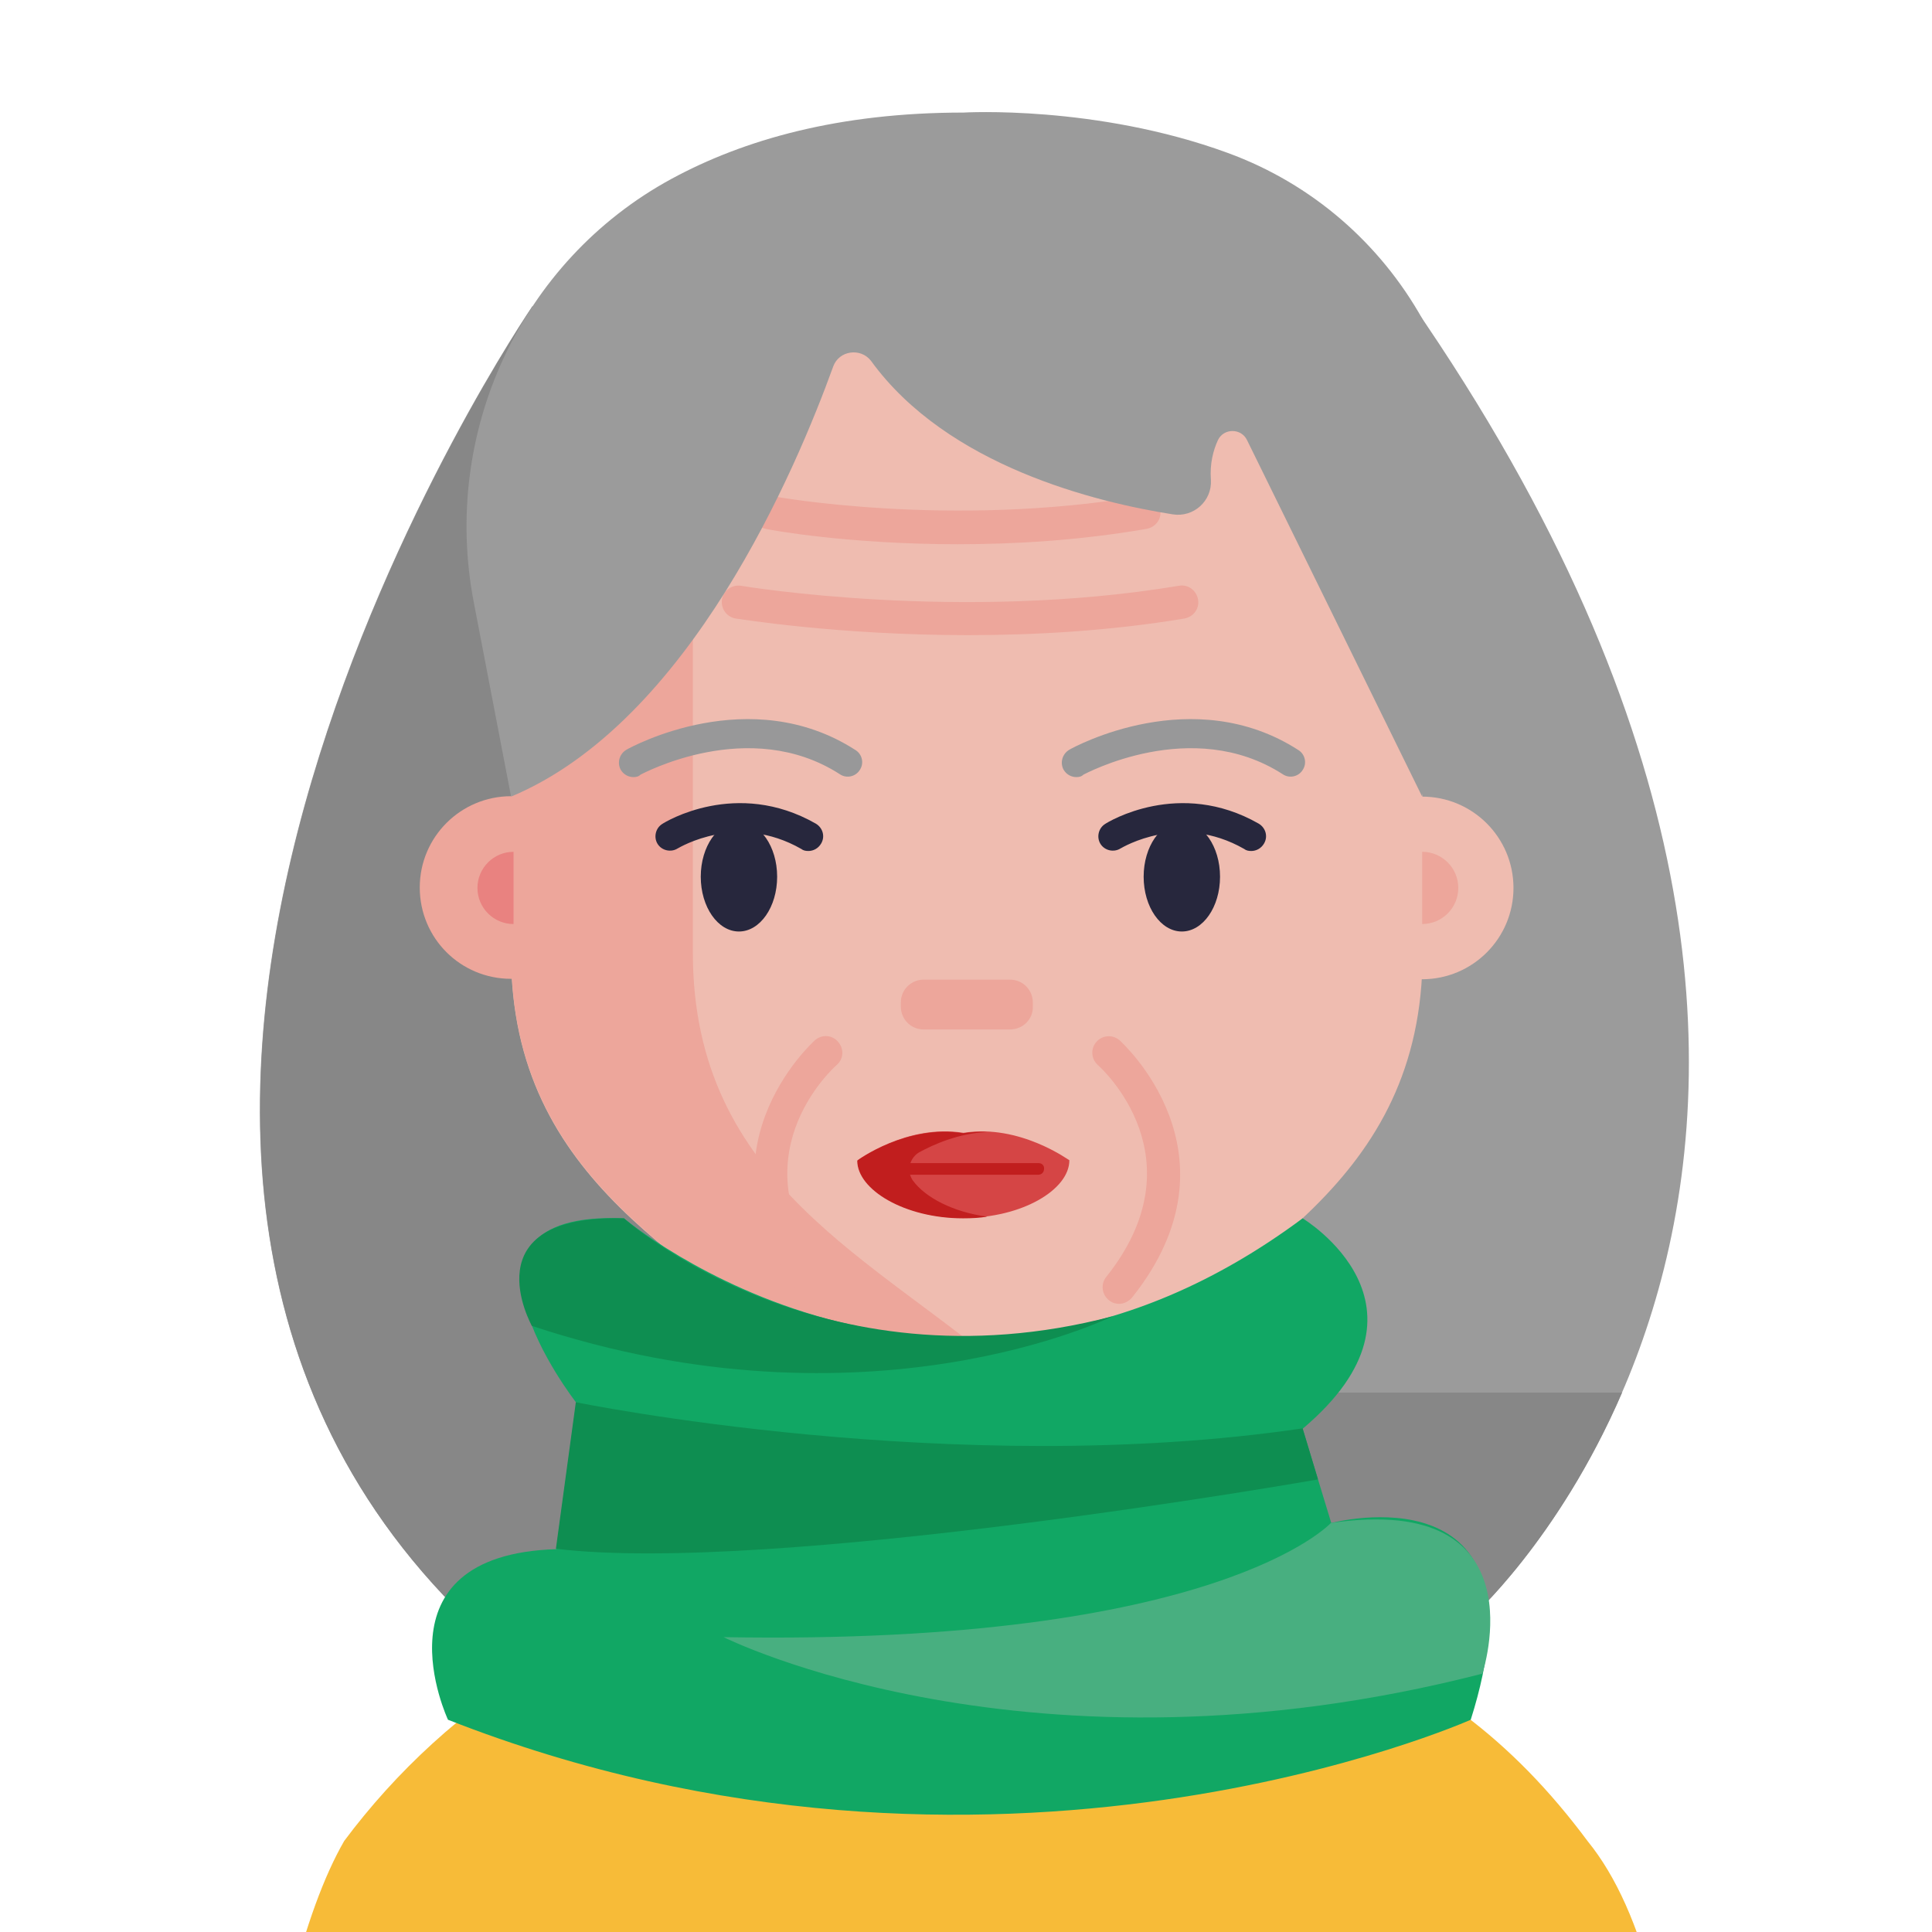
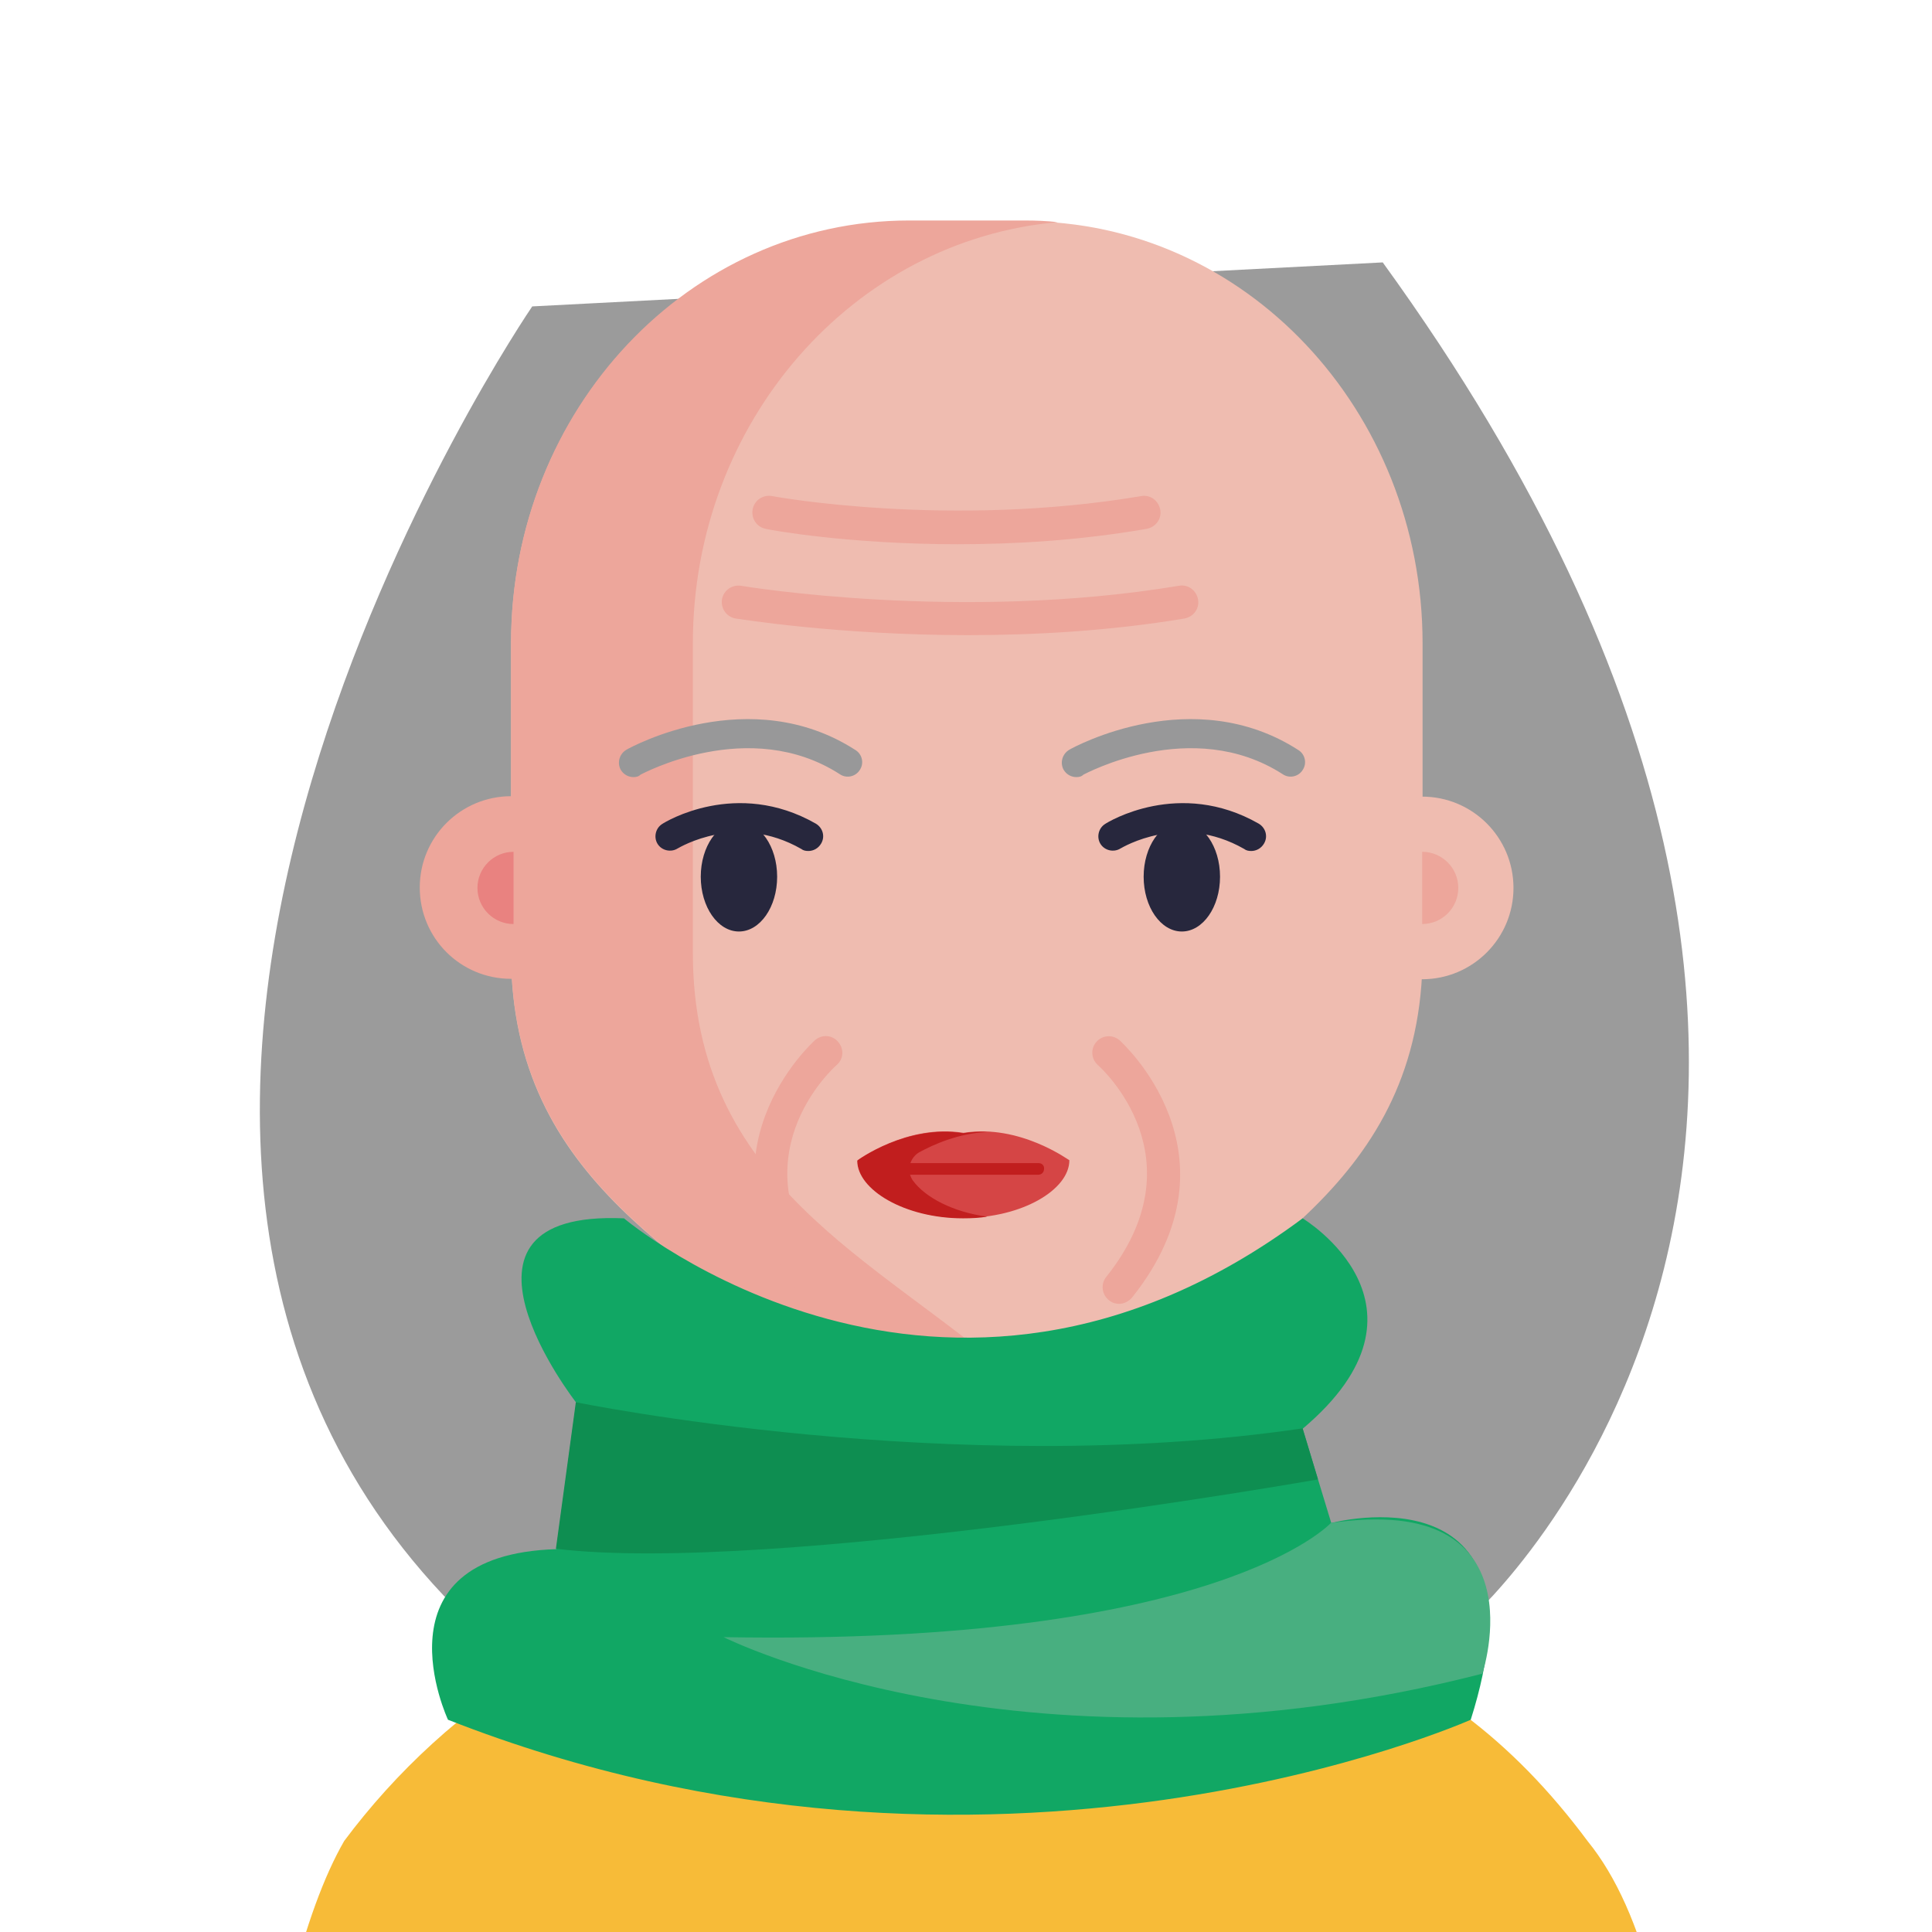
<svg xmlns="http://www.w3.org/2000/svg" id="Layer_1" viewBox="0 0 160 160">
  <defs>
    <style>.cls-1{fill:#e98280;}.cls-2{fill:#f7bb38;}.cls-3{fill:#c11e1e;}.cls-4{fill:#d54545;}.cls-5{fill:#989899;}.cls-6{fill:#9b9b9b;}.cls-7{fill:#11a764;}.cls-8{fill:#878787;}.cls-9{fill:#48af80;}.cls-10{fill:#efbcb0;}.cls-11{fill:#eda69b;}.cls-12{fill:#0e8e51;}.cls-13{fill:#27273d;}</style>
  </defs>
  <g id="Avatars">
    <g id="Artboard">
      <g id="Women">
        <g id="Old-People-Avatar_19">
          <path id="Path" class="cls-6" d="M44.078,25.375s-46.888,68.475-5.466,108.659h83.153s45.203-39.909-7.253-112.303l-70.434,3.644Z" />
-           <path id="Path-2" class="cls-8" d="M134.347,115.3c-5.328,12.341-12.581,18.734-12.581,18.734H38.612C-2.775,93.85,44.112,25.375,44.112,25.375l10.759-.55c-.172.378-.344.722-.516,1.1-19.388,41.697,11.275,89.409,57.269,89.409h22.722v-.034Z" />
          <path id="Path-3" class="cls-2" d="M137,164.803c-14.953,11.688-36.547,10-57,10s-41.081,1.722-56-10c1.333-5.333,2.835-9.448,4.506-12.344,8.559-11.481,22.275-20.694,37.022-20.694h.206c2.097-.275,3.231-1.409,3.403-3.403v-18.597h21.931v18.631c0,4.469,13.991,5.672,17.05,6.737,9.9,3.472,17.119,8.938,23.375,17.359,2.338,2.873,4.173,6.976,5.506,12.309Z" />
          <path id="Path-4" class="cls-10" d="M117.812,53.288v25.678c0,19.147-15.228,25.266-26.366,35.028-6.6,5.809-16.156,5.809-22.756,0-11.103-9.728-26.366-15.881-26.366-35.028v-25.678c0-19.319,14.747-34.959,32.966-34.959h9.556c18.219-.034,32.966,15.641,32.966,34.959Z" />
          <path id="Path-5" class="cls-11" d="M57.381,78.932v-25.678c0-18.322,13.303-33.378,30.216-34.856-.894-.103-1.822-.138-2.75-.138h-9.556c-18.219,0-32.966,15.675-32.966,34.959v12.719c-4.159,0-7.562,3.369-7.562,7.562s3.369,7.562,7.562,7.562h.069c1.1,17.463,15.572,23.513,26.262,32.863,5.397,4.744,12.788,5.603,18.906,2.578-1.375-.653-2.647-1.513-3.85-2.578-11.103-9.694-26.331-15.847-26.331-34.994Z" />
          <circle id="Oval" class="cls-10" cx="117.778" cy="73.535" r="7.562" />
          <path class="cls-5" d="M52.466,64.357c-.412,0-.825-.206-1.066-.619-.309-.584-.103-1.306.481-1.65.412-.241,10.244-5.603,18.975.034.55.344.722,1.1.344,1.65-.344.55-1.1.722-1.65.344-7.528-4.847-16.397,0-16.5.034-.172.172-.378.206-.584.206Z" />
          <path class="cls-5" d="M89.144,64.357c-.412,0-.825-.206-1.066-.619-.309-.584-.103-1.306.481-1.65.412-.241,10.244-5.603,18.975.034.55.344.722,1.1.344,1.65-.344.55-1.1.722-1.65.344-7.528-4.847-16.397,0-16.5.034-.172.172-.378.206-.584.206Z" />
-           <path id="Path-6" class="cls-11" d="M83.644,85.256h-7.15c-1.066,0-1.891-.859-1.891-1.891v-.344c0-1.066.859-1.891,1.891-1.891h7.15c1.066,0,1.891.859,1.891,1.891v.344c.034,1.031-.825,1.891-1.891,1.891Z" />
          <path id="Path-7" class="cls-1" d="M42.531,70.544c-1.65,0-2.991,1.341-2.991,2.991s1.341,2.991,2.991,2.991v-5.981Z" />
          <path id="Path-8" class="cls-11" d="M117.778,76.525c1.65,0,2.991-1.341,2.991-2.991s-1.341-2.991-2.991-2.991v5.981Z" />
          <path class="cls-11" d="M80.172,52.6c-10.931,0-19.113-1.375-19.25-1.375-.756-.138-1.238-.825-1.134-1.581.138-.756.825-1.238,1.581-1.134.172.034,18.15,3.025,36.266,0,.756-.138,1.444.378,1.581,1.134.138.756-.378,1.444-1.134,1.581-6.188,1.031-12.409,1.375-17.909,1.375Z" />
          <path class="cls-11" d="M79.347,45.072c-9.075,0-15.503-1.169-15.916-1.272-.756-.138-1.238-.859-1.1-1.616.138-.756.859-1.238,1.616-1.1.138.034,14.644,2.681,30.559,0,.756-.138,1.444.378,1.581,1.134.137.756-.378,1.444-1.134,1.581-5.569.963-10.931,1.272-15.606,1.272Z" />
          <path class="cls-11" d="M67.522,107.978c-.412,0-.791-.172-1.066-.516-9.488-11.894.928-21.209,1.031-21.312.584-.516,1.444-.447,1.925.138.516.584.447,1.444-.138,1.925h0c-.344.309-8.525,7.734-.688,17.531.481.584.378,1.444-.206,1.925-.275.206-.584.309-.859.309Z" />
          <path class="cls-11" d="M92.684,107.978c-.309,0-.619-.103-.859-.309-.584-.481-.688-1.341-.206-1.925,7.803-9.797-.344-17.222-.688-17.531-.584-.516-.619-1.375-.138-1.925.516-.584,1.375-.619,1.925-.138.103.103,10.519,9.419,1.031,21.312-.275.309-.653.516-1.066.516Z" />
          <ellipse id="Oval-2" class="cls-13" cx="61.197" cy="72.606" rx="3.163" ry="4.537" />
          <ellipse id="Oval-3" class="cls-13" cx="97.875" cy="72.606" rx="3.163" ry="4.537" />
          <path class="cls-13" d="M66.938,70.475c-.206,0-.412-.034-.584-.172-5.294-3.025-10.037-.138-10.244-.034-.55.344-1.306.172-1.65-.378-.344-.55-.172-1.306.378-1.65.241-.172,6.153-3.781,12.719-.034.584.344.791,1.066.447,1.65-.241.412-.653.619-1.066.619Z" />
          <path class="cls-13" d="M103.616,70.475c-.206,0-.412-.034-.584-.172-5.294-3.025-10.037-.138-10.244-.034-.55.344-1.306.172-1.65-.378-.344-.55-.172-1.306.378-1.65.241-.172,6.153-3.781,12.719-.034.584.344.791,1.066.447,1.65-.241.412-.653.619-1.066.619Z" />
          <path id="Path-9" class="cls-4" d="M79.794,93.816c-4.675-.756-8.766,2.269-8.766,2.269,0,2.406,3.919,4.778,8.766,4.778h0c4.847,0,8.766-2.337,8.766-4.778,0,.034-4.091-3.025-8.766-2.269Z" />
          <path id="Path-10" class="cls-3" d="M86.016,96.325h-10.622c.138-.378.378-.688.722-.894,1.203-.653,3.266-1.581,5.638-1.684-.653-.034-1.306,0-1.994.103-4.675-.756-8.766,2.269-8.766,2.269,0,2.406,3.919,4.778,8.766,4.778.688,0,1.375-.034,1.994-.138-2.819-.378-5.122-1.581-6.153-2.991-.103-.138-.172-.309-.241-.481h10.622c.275,0,.481-.206.481-.481.034-.275-.172-.481-.447-.481Z" />
-           <path id="Path-11" class="cls-6" d="M69,30.36c-3.059,8.456-11.894,29.425-26.675,35.612l-3.094-16.122c-2.681-13.991,3.85-28.222,16.362-35.028,6.016-3.266,13.888-5.5,24.2-5.5,0,0,10.966-.653,21.863,3.334,14.128,5.156,22.344,19.903,19.594,34.684l-3.472,18.631-14.506-29.528c-.481-.997-1.925-.997-2.406,0-.378.825-.688,1.925-.584,3.3.103,1.753-1.444,3.128-3.163,2.853-6.325-.997-18.666-3.987-24.991-12.719-.859-1.1-2.647-.859-3.128.481Z" />
          <path id="Path-12" class="cls-7" d="M51.675,100.897s26.297,22.241,56.203,0c0,0,12.066,7.253,0,17.428l2.372,7.803s18.253-4.847,11.55,16.294c0,0-39.634,17.703-84.7,0,0,0-6.394-13.647,8.972-14.128l1.65-12.134c-.034-.034-12.444-15.984,3.953-15.262Z" />
          <path id="Path-13" class="cls-12" d="M47.687,116.125s31.316,6.428,60.191,2.166l1.272,4.228s-45.134,7.941-63.112,5.741l1.65-12.134Z" />
          <path id="Path-14" class="cls-9" d="M110.216,126.128s-9.316,10.175-50.291,9.453c0,0,25.266,12.684,62.838,3.025,0,0,4.984-15.056-12.547-12.478Z" />
-           <path id="Path-15" class="cls-12" d="M51.675,100.897s16.053,14.506,40.459,8.113c0,0-20.247,10.037-48.091.791,0-.034-5.191-9.247,7.631-8.903Z" />
        </g>
      </g>
    </g>
  </g>
</svg>